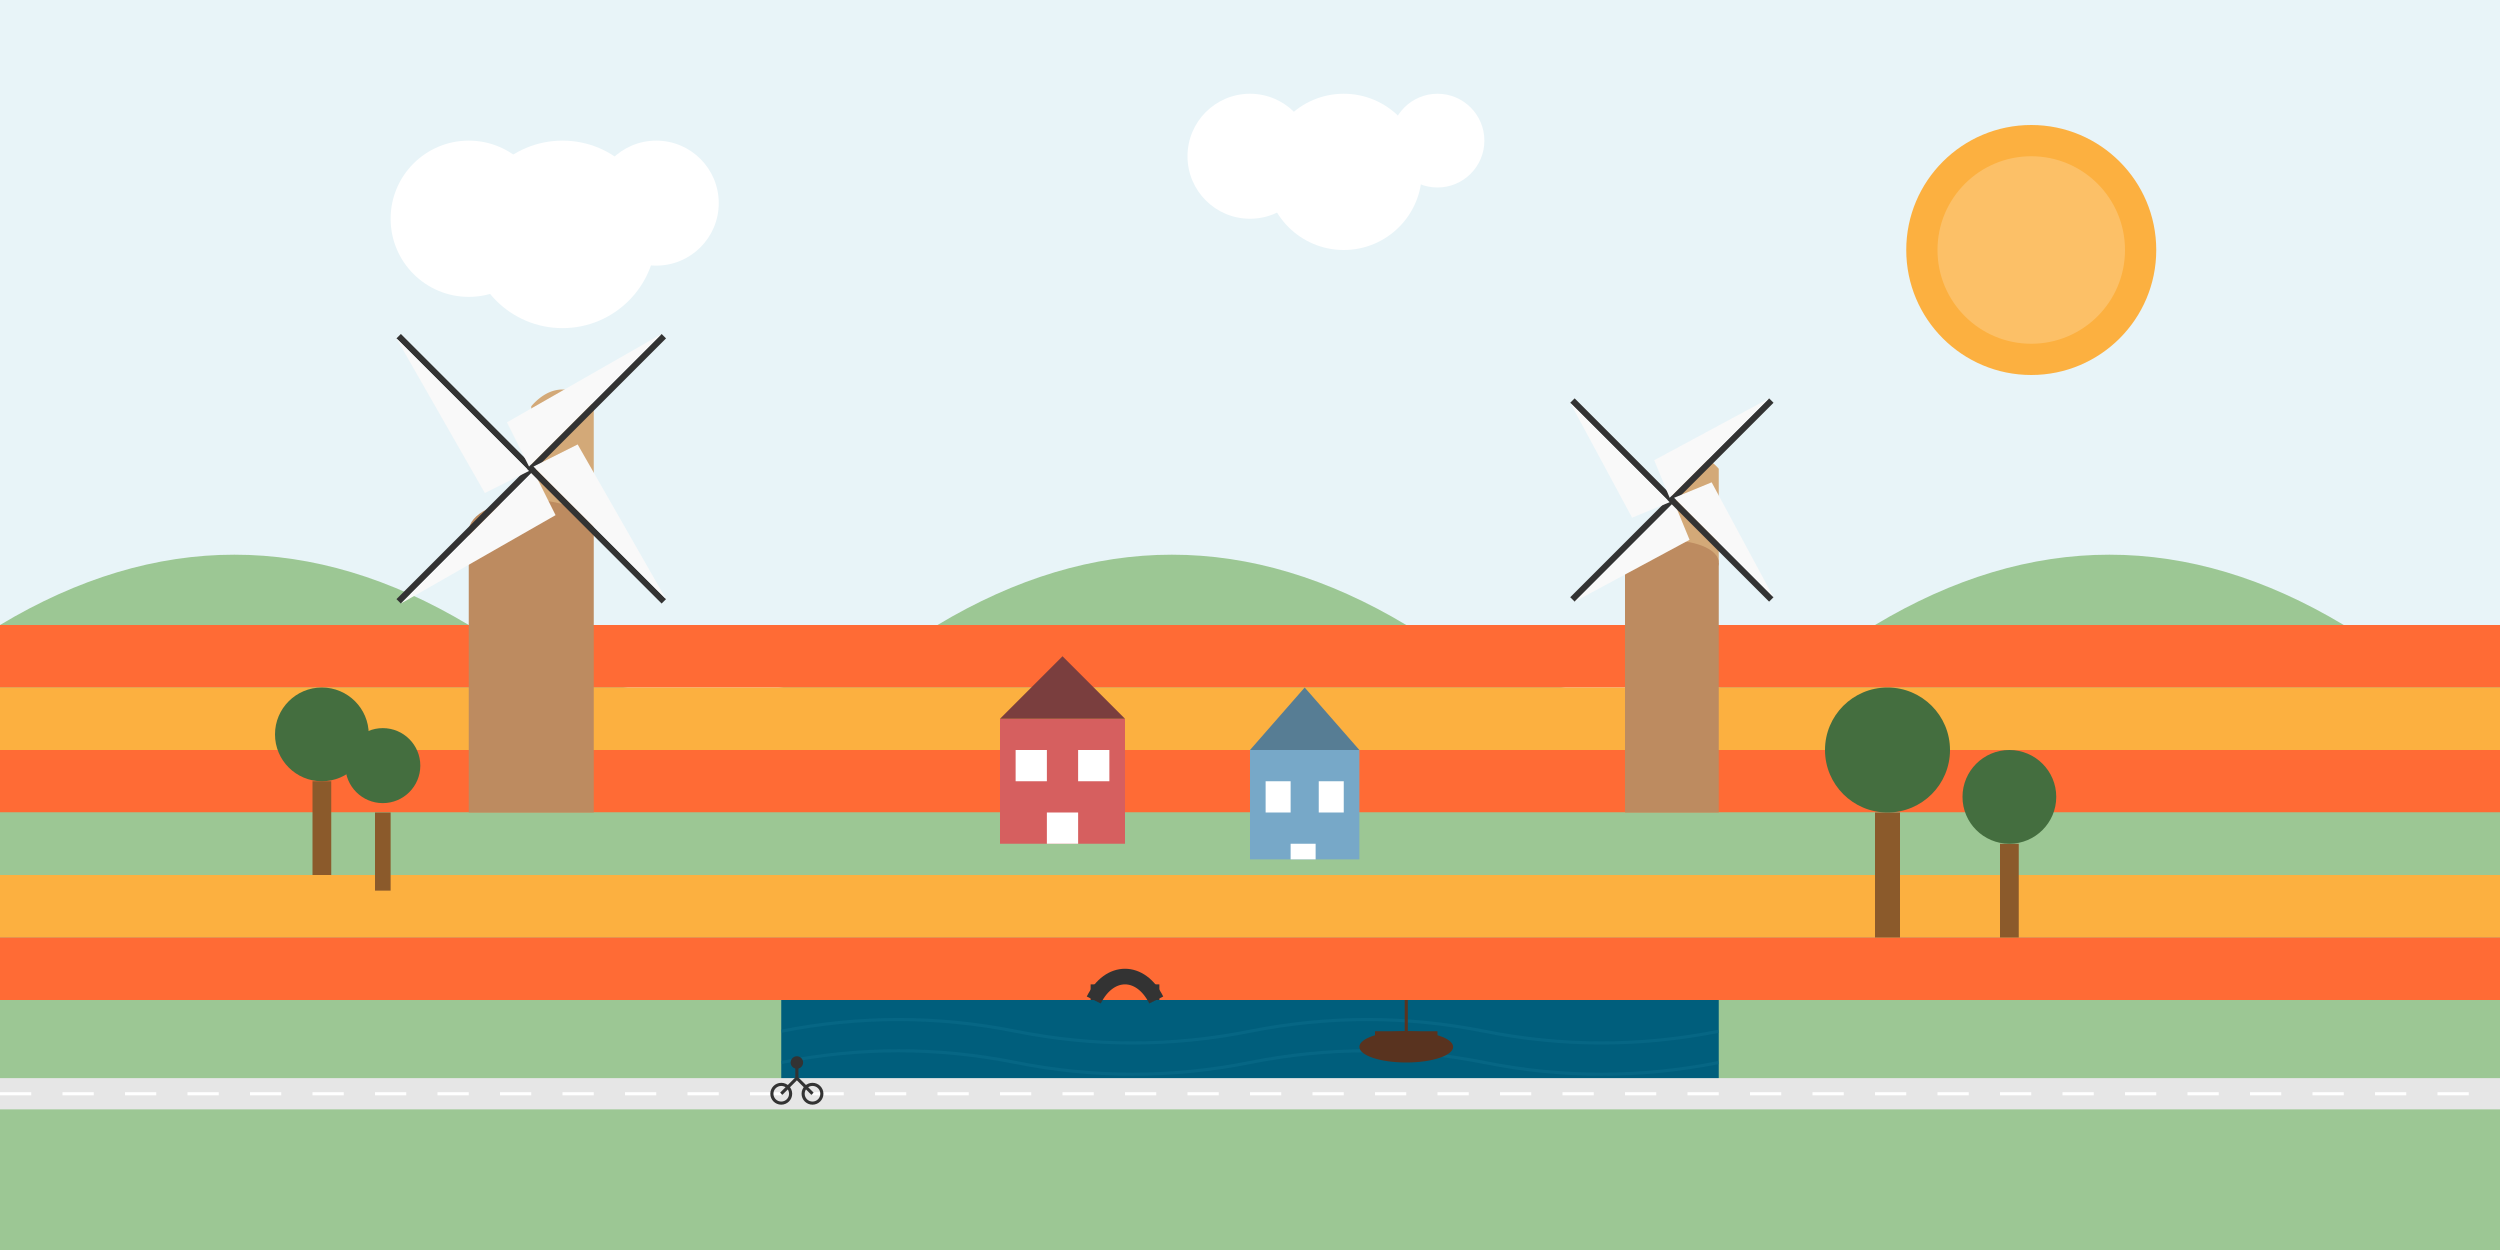
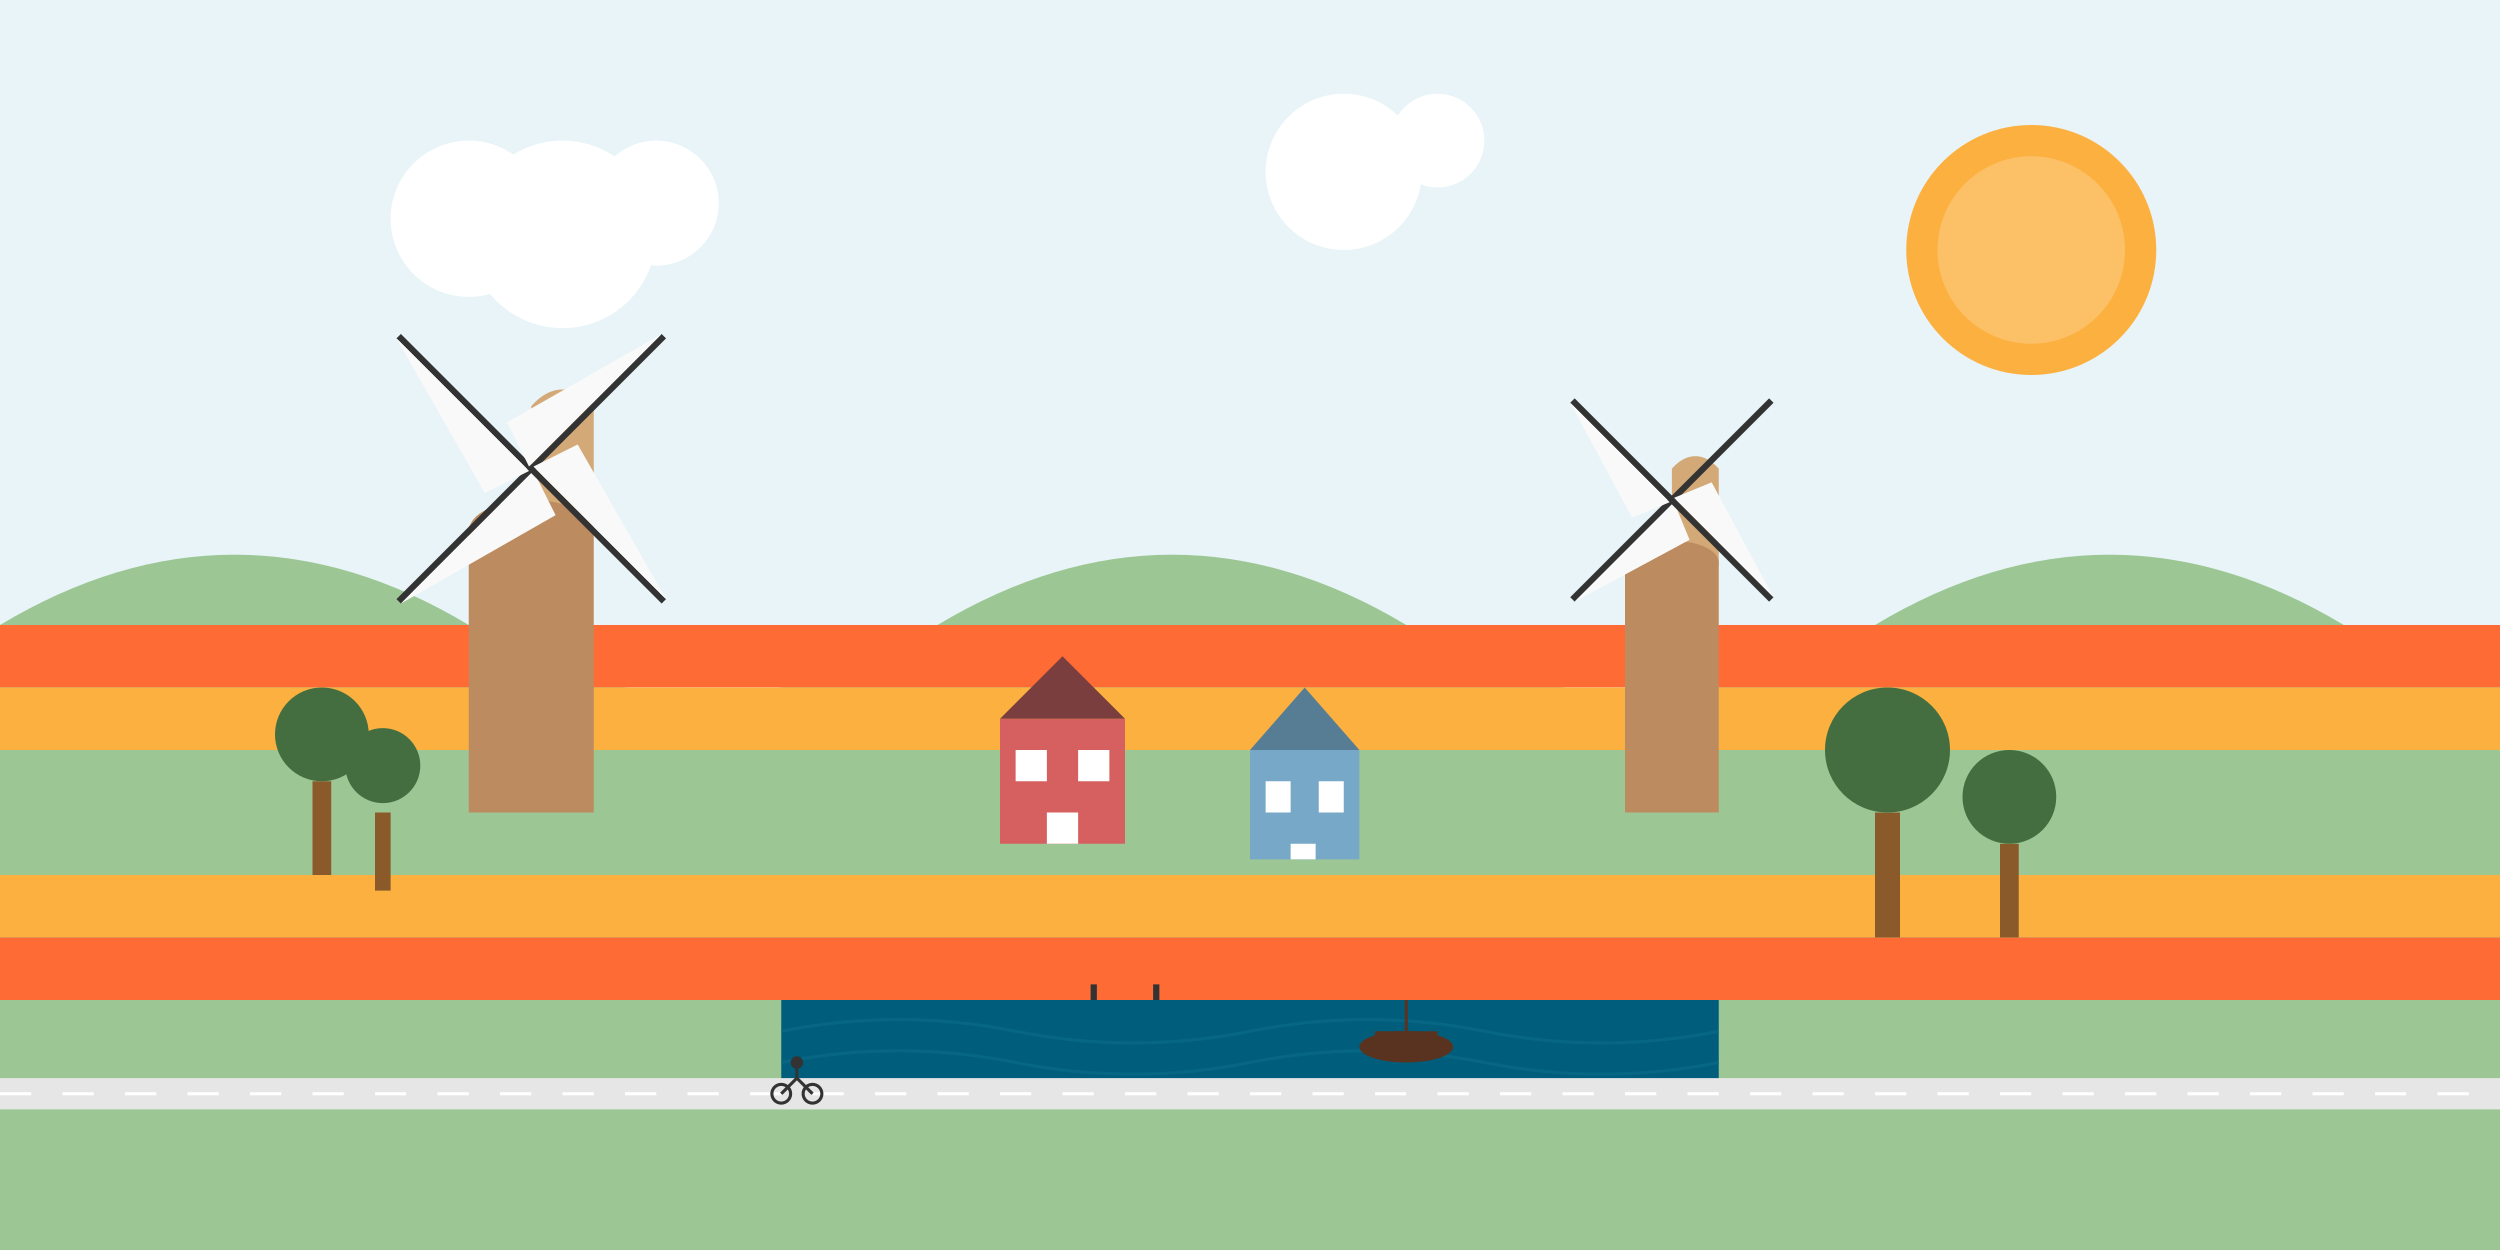
<svg xmlns="http://www.w3.org/2000/svg" viewBox="0 0 800 400">
  <rect width="800" height="400" fill="#e8f4f8" />
  <circle cx="650" cy="80" r="40" fill="#fcb040" />
  <circle cx="650" cy="80" r="30" fill="#fcc067" />
  <circle cx="150" cy="70" r="25" fill="#fff" />
  <circle cx="180" cy="75" r="30" fill="#fff" />
  <circle cx="210" cy="65" r="20" fill="#fff" />
-   <circle cx="400" cy="50" r="20" fill="#fff" />
  <circle cx="430" cy="55" r="25" fill="#fff" />
  <circle cx="460" cy="45" r="15" fill="#fff" />
  <path d="M0 200c50-30 100-30 150 0s100 30 150 0 100-30 150 0 100 30 150 0 100-30 150 0 50 0 50 0v200H0z" fill="#9cc794" />
  <rect x="0" y="200" width="800" height="20" fill="#ff6b35" />
  <rect x="0" y="220" width="800" height="20" fill="#fcb040" />
-   <rect x="0" y="240" width="800" height="20" fill="#ff6b35" />
-   <rect x="0" y="260" width="800" height="20" fill="#9cc794" />
  <rect x="0" y="280" width="800" height="20" fill="#fcb040" />
  <rect x="0" y="300" width="800" height="20" fill="#ff6b35" />
  <rect x="0" y="320" width="800" height="80" fill="#9cc794" />
  <rect x="150" y="170" width="40" height="90" fill="#bd8b60" />
  <path d="M170 170a20 20 0 0 1 20 0v-40a20 40 0 0 0 -20 0z" fill="#d3a978" />
  <ellipse cx="170" cy="170" rx="20" ry="10" fill="#bd8b60" />
  <g transform="rotate(45 170 150)">
    <rect x="169" y="150" width="2" height="60" fill="#333" />
    <path d="M171 150v60l15-55z" fill="#f9f9f9" />
  </g>
  <g transform="rotate(135 170 150)">
    <rect x="169" y="150" width="2" height="60" fill="#333" />
    <path d="M171 150v60l15-55z" fill="#f9f9f9" />
  </g>
  <g transform="rotate(225 170 150)">
    <rect x="169" y="150" width="2" height="60" fill="#333" />
    <path d="M171 150v60l15-55z" fill="#f9f9f9" />
  </g>
  <g transform="rotate(315 170 150)">
    <rect x="169" y="150" width="2" height="60" fill="#333" />
    <path d="M171 150v60l15-55z" fill="#f9f9f9" />
  </g>
  <rect x="520" y="180" width="30" height="80" fill="#bd8b60" />
  <path d="M535 180a15 15 0 0 1 15 0v-30a15 30 0 0 0 -15 0z" fill="#d3a978" />
  <ellipse cx="535" cy="180" rx="15" ry="7" fill="#bd8b60" />
  <g transform="rotate(45 535 160)">
    <rect x="534" y="160" width="2" height="45" fill="#333" />
    <path d="M536 160v45l12-40z" fill="#f9f9f9" />
  </g>
  <g transform="rotate(135 535 160)">
    <rect x="534" y="160" width="2" height="45" fill="#333" />
    <path d="M536 160v45l12-40z" fill="#f9f9f9" />
  </g>
  <g transform="rotate(225 535 160)">
    <rect x="534" y="160" width="2" height="45" fill="#333" />
-     <path d="M536 160v45l12-40z" fill="#f9f9f9" />
+     <path d="M536 160v45z" fill="#f9f9f9" />
  </g>
  <g transform="rotate(315 535 160)">
    <rect x="534" y="160" width="2" height="45" fill="#333" />
    <path d="M536 160v45l12-40z" fill="#f9f9f9" />
  </g>
  <rect x="320" y="230" width="40" height="40" fill="#d65f5f" />
  <polygon points="320,230 340,210 360,230" fill="#7a3e3e" />
  <rect x="325" y="240" width="10" height="10" fill="#fff" />
  <rect x="345" y="240" width="10" height="10" fill="#fff" />
  <rect x="335" y="260" width="10" height="10" fill="#fff" />
  <rect x="400" y="240" width="35" height="35" fill="#77a8c8" />
  <polygon points="400,240 417.5,220 435,240" fill="#577d94" />
  <rect x="405" y="250" width="8" height="10" fill="#fff" />
  <rect x="422" y="250" width="8" height="10" fill="#fff" />
  <rect x="413" y="270" width="8" height="5" fill="#fff" />
  <rect x="250" y="320" width="300" height="30" fill="#005e7c" />
  <path d="M250 330c25-5 50-5 75 0s50 5 75 0 50-5 75 0 50 5 75 0" fill="none" stroke="#0c6e8c" stroke-width="1" opacity="0.5" />
  <path d="M250 340c25-5 50-5 75 0s50 5 75 0 50-5 75 0 50 5 75 0" fill="none" stroke="#0c6e8c" stroke-width="1" opacity="0.5" />
-   <path d="M350 320c5-10 15-10 20 0" stroke="#333" stroke-width="5" fill="none" />
  <path d="M350 320v-5 M370 320v-5" stroke="#333" stroke-width="2" />
  <ellipse cx="450" cy="335" rx="15" ry="5" fill="#59331f" />
  <rect x="440" y="330" width="20" height="5" fill="#59331f" />
  <path d="M450 330v-10" stroke="#59331f" stroke-width="1" />
  <rect x="100" y="250" width="6" height="30" fill="#8b5a2b" />
  <circle cx="103" cy="235" r="15" fill="#446e3f" />
  <rect x="120" y="260" width="5" height="25" fill="#8b5a2b" />
  <circle cx="122.5" cy="245" r="12" fill="#446e3f" />
  <rect x="600" y="260" width="8" height="40" fill="#8b5a2b" />
  <circle cx="604" cy="240" r="20" fill="#446e3f" />
  <rect x="640" y="270" width="6" height="30" fill="#8b5a2b" />
  <circle cx="643" cy="255" r="15" fill="#446e3f" />
  <path d="M0 350h800" stroke="#e6e6e6" stroke-width="10" />
  <path d="M0 350h800" stroke="#fff" stroke-width="1" stroke-dasharray="10 10" />
  <circle cx="250" cy="350" r="3" fill="none" stroke="#333" stroke-width="1" />
  <circle cx="260" cy="350" r="3" fill="none" stroke="#333" stroke-width="1" />
  <path d="M250 350l5-5 5 5 M255 345v-5" stroke="#333" stroke-width="1" fill="none" />
  <circle cx="255" cy="340" r="2" fill="#333" />
</svg>